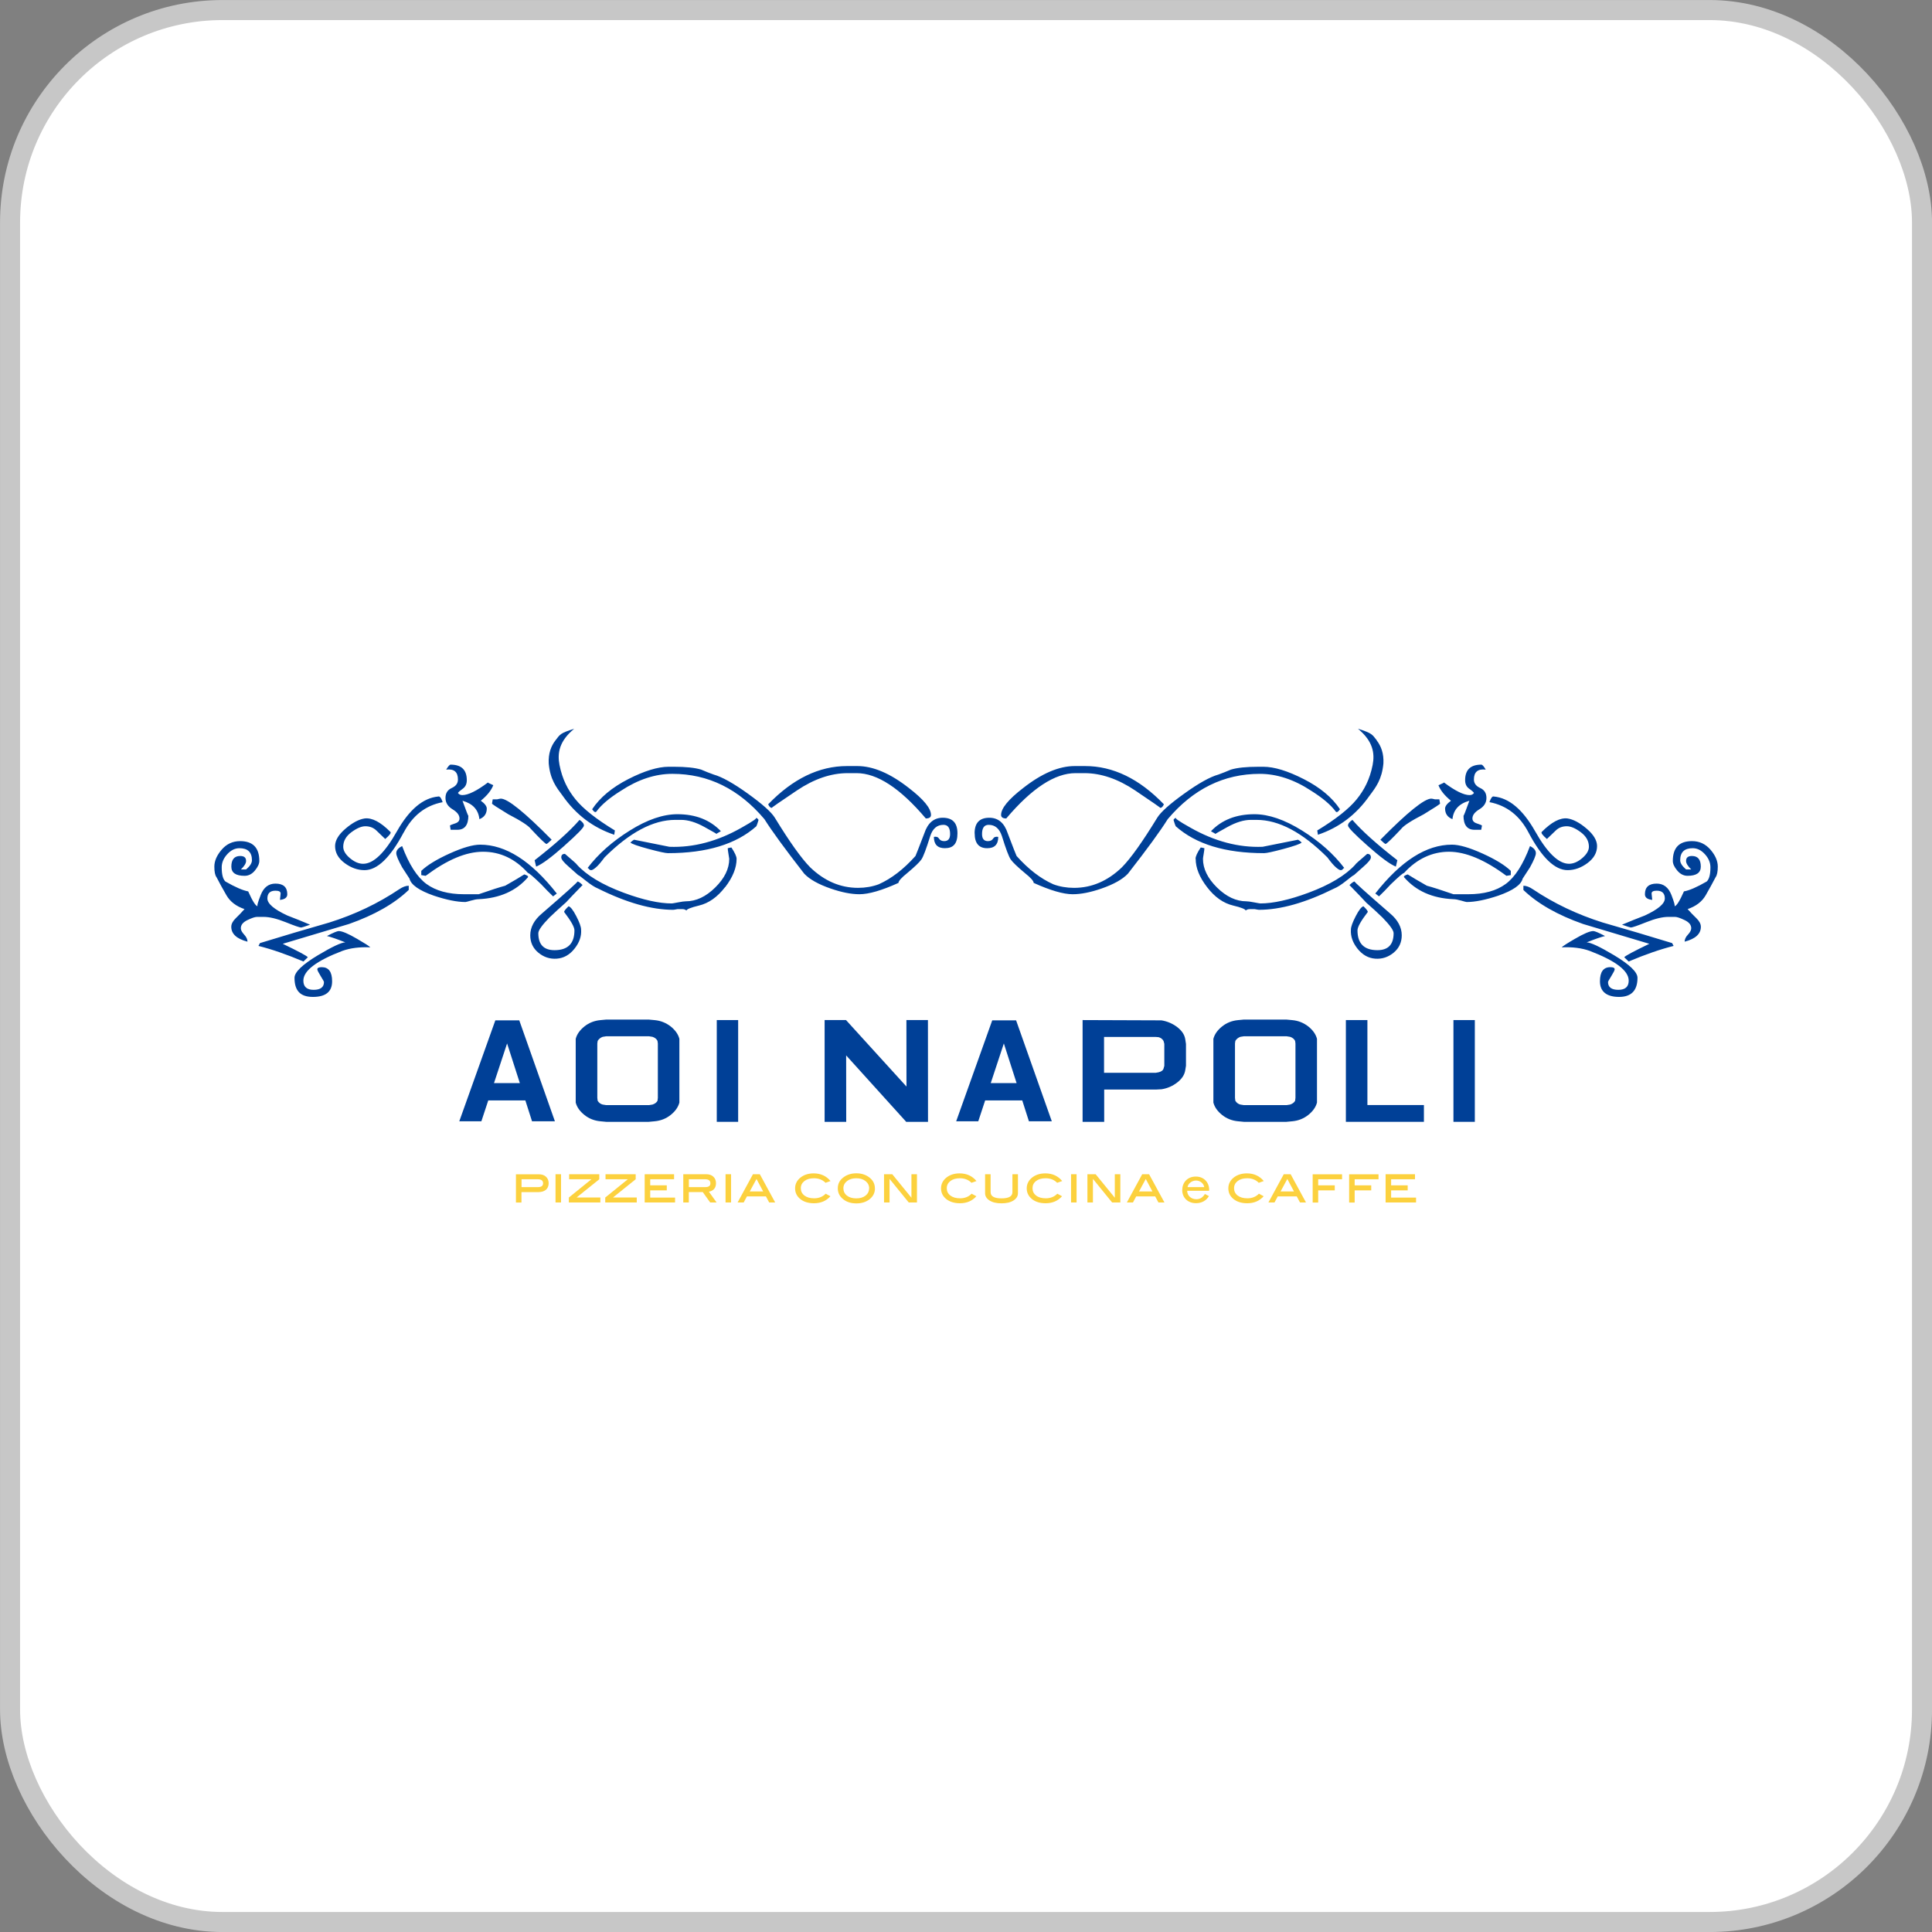
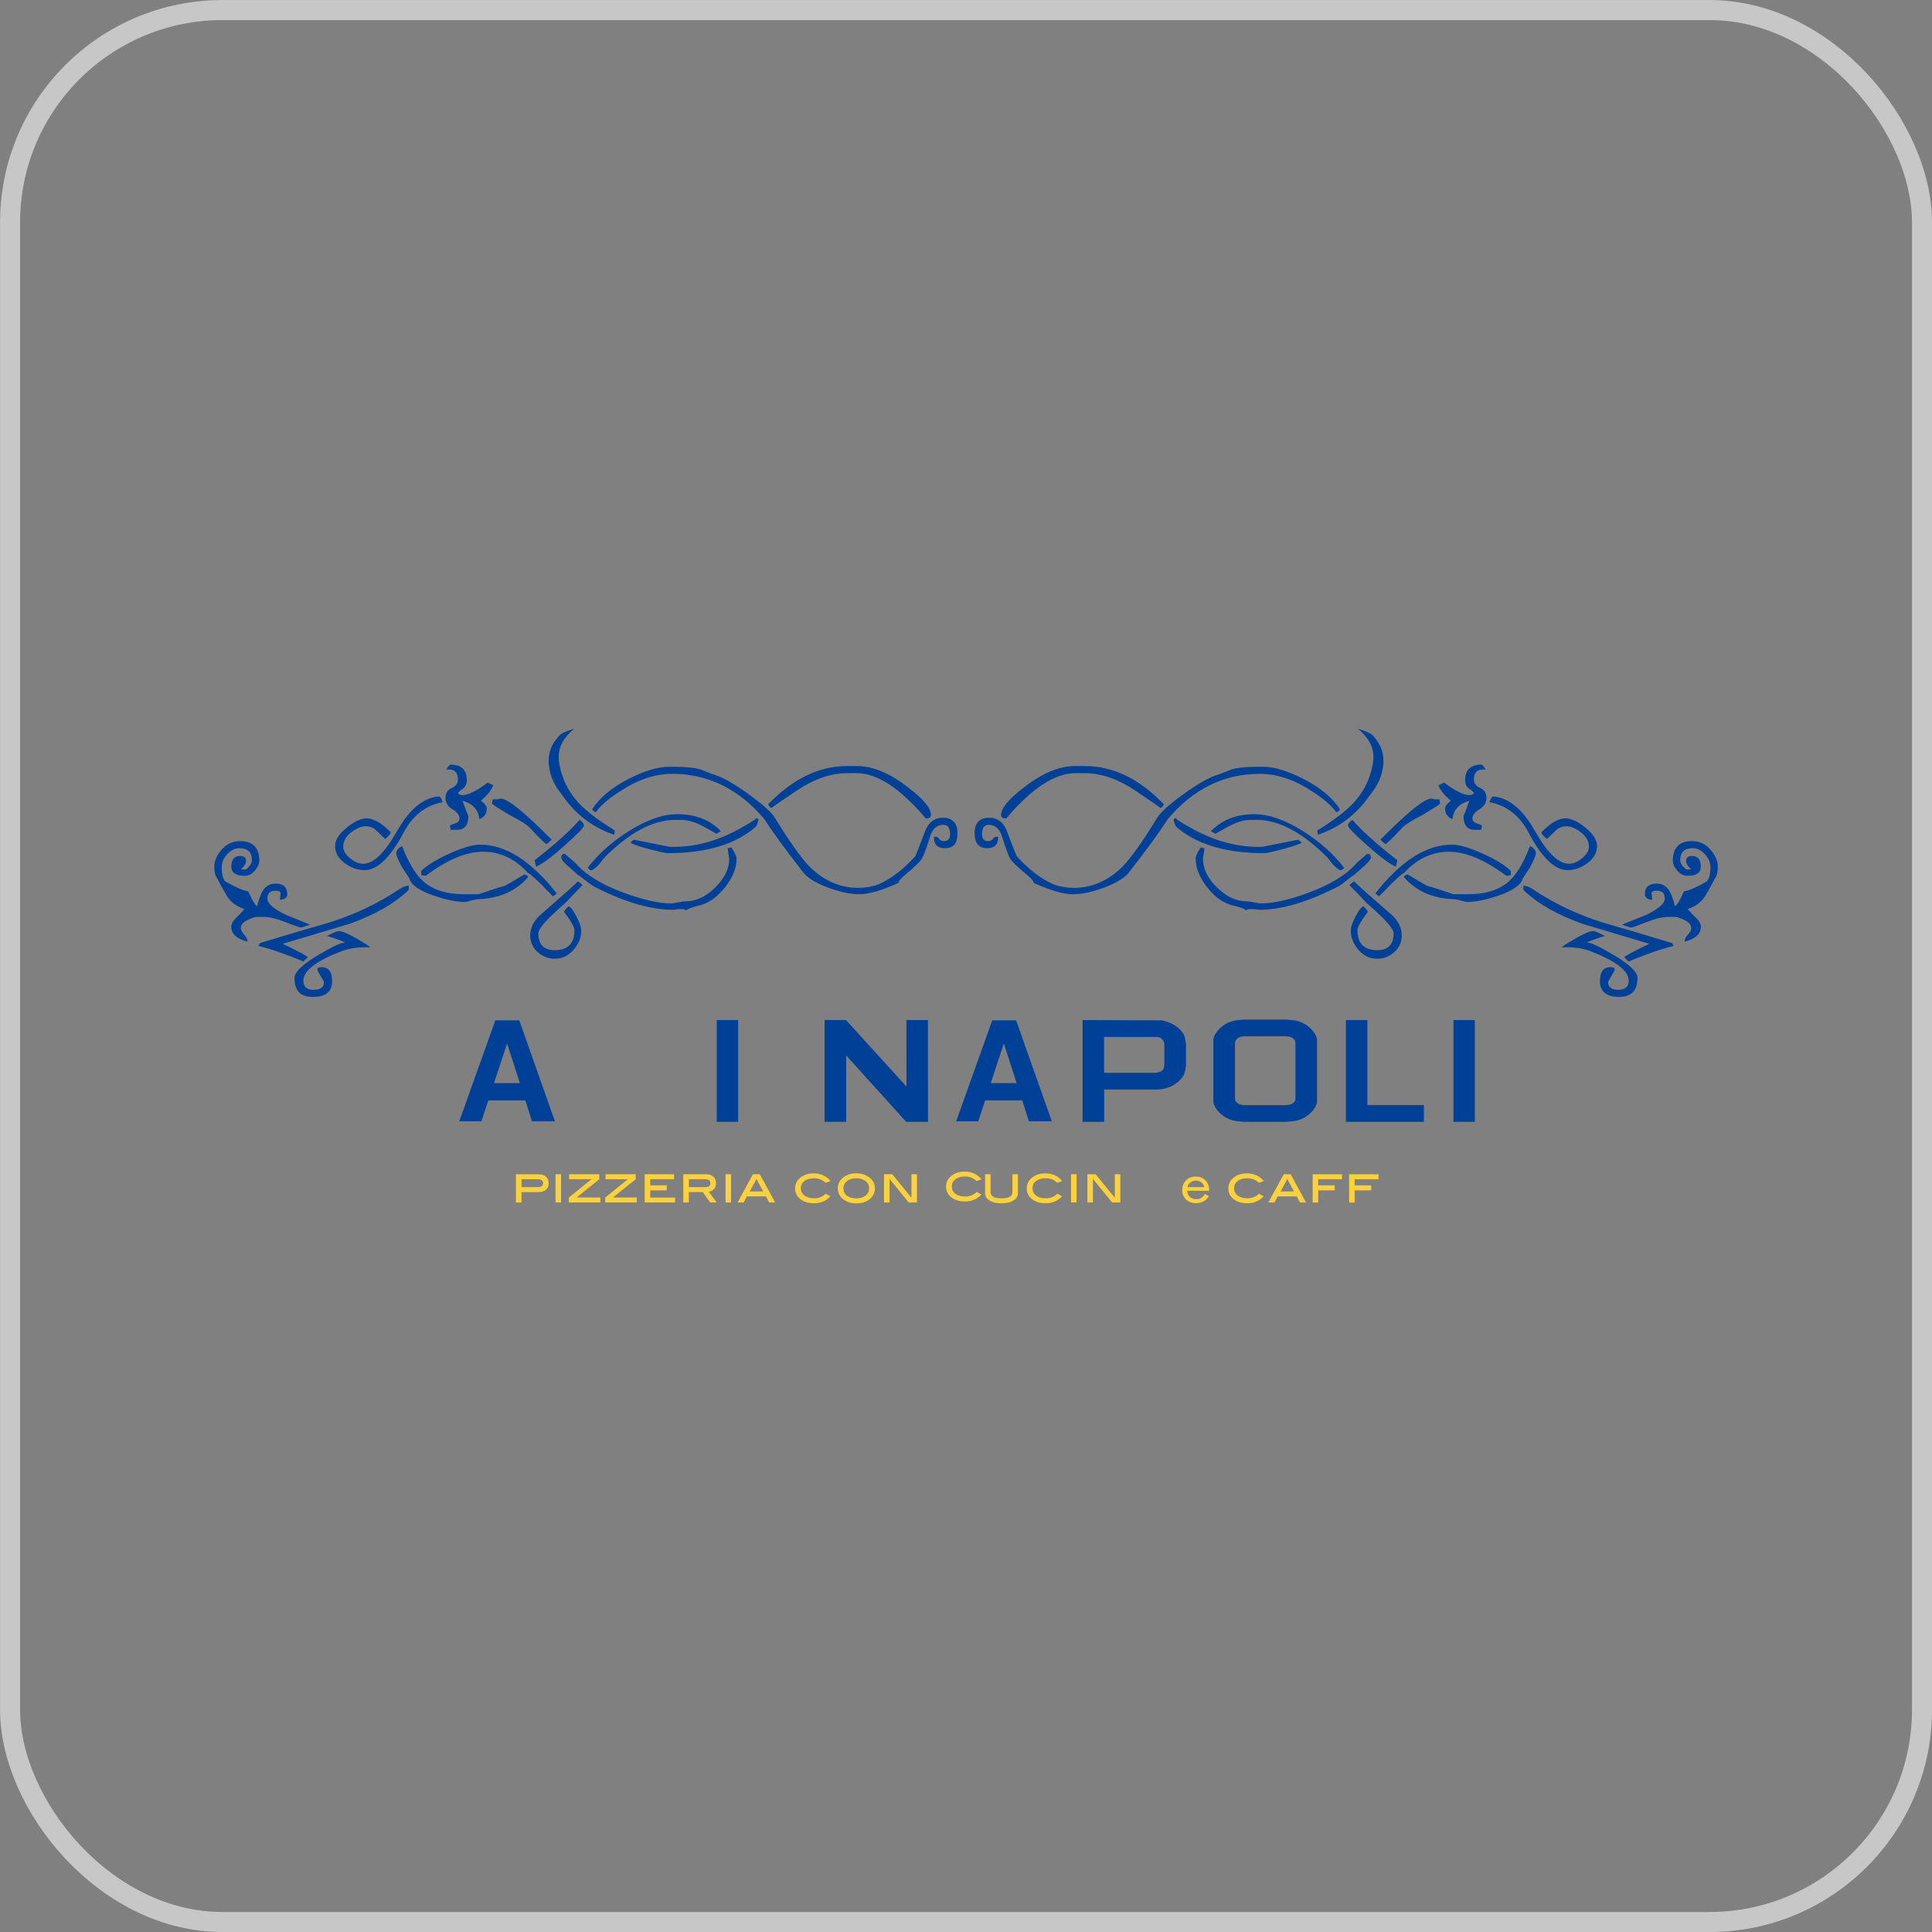
<svg xmlns="http://www.w3.org/2000/svg" id="_レイヤー_1" data-name="レイヤー 1" viewBox="0 0 272.83 272.83">
  <rect x="0" y="0" width="272.83" height="272.83" fill="#808080" stroke="none" />
  <defs>
    <style>
      .cls-1 {
        fill: #fcd13e;
      }

      .cls-2 {
        fill: #fff;
      }

      .cls-3, .cls-4 {
        fill: none;
      }

      .cls-5 {
        fill: #004097;
      }

      .cls-4 {
        stroke: #c7c7c7;
        stroke-miterlimit: 10;
        stroke-width: 2.83px;
      }
    </style>
  </defs>
  <g>
-     <rect class="cls-2" x="1.42" y="1.42" width="270" height="270" rx="30" ry="30" />
    <rect class="cls-4" x="1.42" y="1.42" width="270" height="270" rx="30" ry="30" />
  </g>
  <g>
    <rect class="cls-3" x="1.42" y="1.42" width="270" height="270" rx="30" ry="30" />
    <g>
      <g>
        <path class="cls-5" d="M229.06,130.58c1.11-.47,2.19-.9,3.23-1.3,1.87-.87,2.81-1.67,2.81-2.4s-.38-1.1-1.14-1.1c-.49,0-.73.13-.73.4.07.67.1.97.1.9-.69-.07-1.04-.33-1.04-.8,0-1,.55-1.5,1.66-1.5.97,0,1.66.53,2.08,1.6.41,1.07.55,1.6.42,1.6.28,0,.73-.7,1.35-2.1.76-.13,1.84-.6,3.22-1.4.35-.33.52-1,.52-2,0-.67-.26-1.28-.78-1.85-.52-.57-1.09-.85-1.72-.85-1.18,0-1.77.57-1.77,1.7,0,.4.28.83.83,1.3h.73c-.49-.47-.73-.87-.73-1.2,0-.47.28-.7.83-.7.83,0,1.25.5,1.25,1.5,0,.87-.62,1.3-1.87,1.3-.55,0-1.04-.25-1.46-.75-.42-.5-.62-.95-.62-1.35,0-1.87.9-2.8,2.71-2.8,1.04,0,1.9.4,2.6,1.2.69.8,1.04,1.6,1.04,2.4,0,.73-.11,1.23-.31,1.5-.42.8-.88,1.65-1.4,2.55-.52.9-1.37,1.55-2.55,1.95.42.47.83.9,1.25,1.3.41.4.62.8.62,1.2,0,1-.76,1.7-2.29,2.1,0-.33.15-.67.47-1,.31-.34.46-.63.46-.9,0-.47-.31-.85-.94-1.15-.62-.3-1.08-.45-1.35-.45h-.94c-.83,0-1.87.25-3.12.75-1.25.5-1.98.75-2.18.75-.07,0-.49-.13-1.25-.4M215.12,125.08c.41,0,.87.17,1.35.5,2.98,2,6.28,3.57,9.88,4.7,3.26.93,6.52,1.9,9.78,2.9l.21.4c-1.87.47-3.99,1.2-6.35,2.2l-.62-.6c.14-.2,1.32-.83,3.54-1.9-3.12-.93-6.24-1.87-9.36-2.8-3.61-1.27-6.41-2.87-8.42-4.8v-.6M220.53,133.78c.21-.2.83-.6,1.87-1.2,1.25-.73,2.11-1.1,2.6-1.1.21,0,.76.23,1.66.7-.56.13-1.42.43-2.6.9.55,0,1.84.6,3.85,1.8,2.22,1.33,3.33,2.4,3.33,3.2,0,1.8-.87,2.7-2.6,2.7s-2.7-.73-2.7-2.2c0-1.33.48-2,1.46-2,.42,0,.62.1.62.3,0,.13-.16.45-.47.95-.31.5-.47.78-.47.85,0,.73.49,1.1,1.46,1.1s1.46-.43,1.46-1.3c0-1.4-1.84-2.8-5.51-4.2-1.11-.4-2.43-.57-3.95-.5M210.33,113.28c.21-.6.42-.87.62-.8,2.15.2,4.09,1.83,5.83,4.9,1.73,3.07,3.33,4.6,4.79,4.6.62,0,1.25-.27,1.87-.8.62-.53.94-1.07.94-1.6,0-.8-.38-1.48-1.14-2.05-.76-.57-1.42-.85-1.98-.85-.63,0-1.15.2-1.56.6-.42.4-.83.8-1.25,1.2-.62-.54-.87-.87-.73-1,1.39-1.4,2.6-2.03,3.64-1.9.83.13,1.73.61,2.71,1.45.97.83,1.46,1.65,1.46,2.45,0,.93-.45,1.73-1.35,2.4-.9.67-1.84,1-2.81,1-1.8,0-3.64-1.77-5.51-5.3-1.25-2.4-3.08-3.83-5.51-4.3M198.27,123.88c-.07-.13.1-.27.52-.4.63.4,1.53.93,2.71,1.6.76.2,2.01.6,3.75,1.2h2.08c2.22,0,3.98-.48,5.3-1.45,1.32-.97,2.46-2.75,3.43-5.35.55.27.83.6.83,1,0,.33-.28,1-.83,2-.35.53-.69,1.07-1.04,1.6-.21.87-1.35,1.67-3.43,2.4-1.8.6-3.29.9-4.47.9-.07,0-.33-.07-.78-.2-.45-.13-.82-.2-1.09-.2-2.98-.13-5.3-1.17-6.97-3.1M194.21,126.18c3.61-4.6,7.21-6.9,10.82-6.9,1.04,0,2.48.42,4.32,1.25,1.84.83,3.17,1.65,4,2.45v.6l-.62.1c-3.05-2.27-5.76-3.4-8.11-3.4s-4.54,1-6.35,3c-.14,0-.76.53-1.87,1.6-.55.6-1.11,1.17-1.66,1.7l-.52-.4M203.16,110.88c.62-.27.87-.4.73-.4,1.59,1.2,2.81,1.8,3.64,1.8.28,0,.48-.1.62-.3-.07-.13-.29-.33-.68-.6-.38-.27-.57-.67-.57-1.2,0-1.47.76-2.2,2.29-2.2.14,0,.35.23.62.7-1.11-.13-1.67.33-1.67,1.4,0,.53.3.93.89,1.2.59.27.88.73.88,1.4s-.33,1.2-.99,1.6c-.66.4-.99.83-.99,1.3,0,.33.21.57.62.7.41.13.66.24.73.3l-.11.6h-.94c-1.04,0-1.56-.67-1.56-2,0,.13.28-.57.83-2.1-1.46.4-2.25,1.27-2.39,2.6-.69-.27-1.04-.77-1.04-1.5,0-.33.28-.7.83-1.1-.9-.73-1.49-1.47-1.77-2.2M194.4,104.54c.64.82,1.03,1.87.96,3.27-.21,2.27-1.07,3.37-1.97,4.57-1.87,2.67-4.3,4.5-7.28,5.5-.07-.47-.1-.67-.1-.6,2.64-1.6,4.49-3.07,5.57-4.4,1.08-1.33,1.86-2.83,2.26-4.86.32-1.63.06-3.36-2.08-5.11,2.03.63,2.02.82,2.66,1.63M194.94,118.58c3.81-3.87,6.21-5.8,7.18-5.8.07,0,.24.03.52.1h.62l.1.6c0,.07-.76.57-2.29,1.5-1.8.93-2.88,1.63-3.22,2.1-1.32,1.4-2.05,2.1-2.19,2.1-.07,0-.31-.2-.73-.6M190.57,124.98c.35-.33.59-.5.73-.5-.14,0,1.53,1.5,4.99,4.5,1.11.93,1.66,1.97,1.66,3.1,0,1-.38,1.82-1.14,2.45s-1.63.92-2.6.85c-.97-.07-1.8-.53-2.5-1.4-.69-.87-1-1.77-.94-2.7,0-.4.23-1.03.68-1.9.45-.87.81-1.33,1.09-1.4.42.4.62.67.62.8-.97,1.26-1.46,2.13-1.46,2.6,0,1.87.94,2.8,2.81,2.8,1.53,0,2.29-.8,2.29-2.4,0-.4-.52-1.13-1.56-2.2-.76-.74-1.53-1.44-2.29-2.1-.55-.6-1.35-1.43-2.39-2.5M190.36,116.58c0-.27.21-.53.62-.8,1.32,1.53,3.43,3.43,6.35,5.7l-.21.9c-.83-.33-2.16-1.32-4-2.95-1.84-1.63-2.76-2.58-2.76-2.85M168.83,121.28c0-.33.24-.87.73-1.6.07,0,.24.03.52.1,0,.13-.03.4-.1.8-.07.4-.1.63-.1.7,0,1.4.66,2.75,1.98,4.05,1.32,1.3,2.71,1.95,4.16,1.95.21,0,.57.05,1.09.15.52.1.81.15.88.15,1.8,0,4.06-.5,6.76-1.5,3.05-1.13,5.27-2.47,6.66-4-.07,0,.49-.5,1.66-1.5.35,0,.52.17.52.5,0,.27-.35.7-1.04,1.3l-1.35,1.2c-.07,0-.43.27-1.09.8-.66.53-1.23.9-1.72,1.1-4.02,2-7.56,3-10.61,3-.07,0-.28-.04-.62-.1h-.62c-.28,0-.49.07-.62.2-.07-.2-.66-.44-1.77-.7-1.39-.33-2.62-1.2-3.69-2.6-1.08-1.4-1.61-2.73-1.61-4M171.01,117.38c1.53-1.6,3.57-2.4,6.14-2.4,2.01,0,4.25.77,6.71,2.3,2.46,1.53,4.46,3.3,5.98,5.3-.07,0-.14.05-.21.15-.07.1-.17.15-.31.15s-.36-.13-.67-.4c-.31-.27-.71-.73-1.2-1.4-3.54-3.54-6.87-5.3-9.99-5.3h-.83c-.97,0-2.06.33-3.28,1-1.21.67-1.79,1-1.72,1s-.14-.13-.63-.4M137.63,117.68c0-1.47.69-2.2,2.08-2.2,1.25,0,2.12.73,2.6,2.2.76,2,1.18,3.07,1.25,3.2,1.67,1.87,3.4,3.2,5.2,4,.9.33,1.87.5,2.91.5,2.5,0,4.75-.97,6.76-2.9,1.25-1.27,2.91-3.6,4.99-7,.49-.8,1.75-1.93,3.8-3.4,2.04-1.47,3.66-2.37,4.84-2.7.55-.2,1.14-.43,1.77-.7.9-.27,2.18-.4,3.85-.4h.73c1.53,0,3.43.58,5.72,1.75,2.29,1.17,3.99,2.58,5.1,4.25-.28.4-.48.5-.62.3-.69-.93-1.84-1.9-3.43-2.9-2.43-1.6-4.86-2.4-7.28-2.4-5.06,0-9.4,2.13-13,6.4-1.04,1.67-2.91,4.23-5.62,7.7-.76.8-2.01,1.5-3.74,2.1-1.53.53-2.88.8-4.06.8-1.32,0-3.15-.54-5.51-1.6,0-.27-.41-.73-1.25-1.4-1.04-.87-1.7-1.5-1.98-1.9-.28-.4-.69-1.5-1.25-3.3-.35-1.07-.97-1.6-1.87-1.6-.63,0-.94.43-.94,1.3,0,.67.28,1,.83,1,.35,0,.59-.12.73-.35.14-.23.38-.32.73-.25,0,1.07-.52,1.6-1.56,1.6-1.18,0-1.77-.7-1.77-2.1M165.71,115.78c.14-.2.28-.3.42-.3-.35,0,.31.47,1.98,1.4,3.4,1.93,6.8,2.83,10.19,2.7l5-1c.14.07.31.2.52.4-.21.2-1.06.5-2.55.9-1.49.4-2.41.6-2.76.6-5.48,0-9.64-1.27-12.48-3.8-.07-.13-.17-.43-.31-.9M141.37,115.08c0-.93,1.04-2.2,3.12-3.8,2.64-2.07,5.06-3.1,7.28-3.1h1.46c3.96,0,7.66,1.8,11.13,5.4-.14.33-.31.5-.52.5.07,0-1.11-.82-3.53-2.45-2.43-1.63-4.82-2.45-7.18-2.45h-1.25c-2.91,0-6.17,2.13-9.78,6.4-.48,0-.73-.17-.73-.5Z" />
        <path class="cls-5" d="M42.53,130.98c-.21,0-.94-.25-2.18-.75-1.25-.5-2.29-.75-3.12-.75h-.94c-.28,0-.73.15-1.35.45-.62.3-.93.68-.93,1.15,0,.27.16.56.47.9.31.33.47.67.47,1-1.52-.4-2.29-1.1-2.29-2.1,0-.4.21-.8.62-1.2.42-.4.83-.84,1.25-1.3-1.18-.4-2.03-1.05-2.55-1.95-.52-.9-.99-1.75-1.4-2.55-.21-.27-.31-.77-.31-1.5,0-.8.35-1.6,1.04-2.4.69-.8,1.56-1.2,2.6-1.2,1.8,0,2.71.93,2.71,2.8,0,.4-.21.85-.62,1.35-.41.5-.9.75-1.46.75-1.25,0-1.87-.43-1.87-1.3,0-1,.42-1.5,1.25-1.5.56,0,.83.23.83.7,0,.33-.24.73-.73,1.2h.73c.56-.47.83-.9.83-1.3,0-1.13-.59-1.7-1.77-1.7-.62,0-1.2.28-1.72.85-.52.57-.78,1.18-.78,1.85,0,1,.17,1.67.52,2,1.39.8,2.46,1.26,3.22,1.4.62,1.4,1.08,2.1,1.35,2.1-.14,0,0-.54.42-1.6.42-1.07,1.11-1.6,2.08-1.6,1.11,0,1.67.5,1.67,1.5,0,.47-.35.73-1.04.8,0,.07.03-.23.1-.9,0-.27-.24-.4-.73-.4-.76,0-1.14.37-1.14,1.1s.94,1.53,2.81,2.4c1.04.4,2.12.83,3.22,1.3-.76.27-1.18.4-1.25.4M57.71,125.68c-2.01,1.93-4.82,3.53-8.42,4.8-3.12.93-6.24,1.87-9.36,2.8,2.22,1.07,3.4,1.7,3.54,1.9l-.62.6c-2.36-1-4.47-1.73-6.35-2.2l.21-.4c3.26-1,6.52-1.97,9.78-2.9,3.61-1.13,6.9-2.7,9.88-4.7.49-.33.94-.5,1.35-.5v.6M48.35,134.28c-3.67,1.4-5.51,2.8-5.51,4.2,0,.87.49,1.3,1.45,1.3s1.46-.37,1.46-1.1c0-.07-.16-.35-.47-.85-.31-.5-.47-.82-.47-.95,0-.2.21-.3.63-.3.97,0,1.46.66,1.46,2,0,1.46-.9,2.2-2.71,2.2s-2.6-.9-2.6-2.7c0-.8,1.11-1.87,3.33-3.2,2.01-1.2,3.3-1.8,3.85-1.8-1.18-.47-2.05-.77-2.6-.9.9-.47,1.46-.7,1.66-.7.49,0,1.35.37,2.6,1.1,1.04.6,1.67,1,1.87,1.2-1.52-.07-2.84.1-3.95.5M56.99,117.58c-1.87,3.53-3.71,5.3-5.51,5.3-.97,0-1.91-.33-2.81-1-.9-.67-1.35-1.47-1.35-2.4,0-.8.49-1.62,1.46-2.45.97-.83,1.87-1.32,2.71-1.45,1.04-.13,2.25.5,3.64,1.9.14.13-.1.46-.73,1-.42-.4-.83-.8-1.25-1.2-.41-.4-.94-.6-1.56-.6-.55,0-1.21.28-1.98.85-.76.57-1.14,1.25-1.14,2.05,0,.53.31,1.07.94,1.6.63.53,1.25.8,1.87.8,1.46,0,3.05-1.53,4.78-4.6,1.74-3.07,3.68-4.7,5.83-4.9.21-.07.42.2.62.8-2.43.46-4.26,1.9-5.51,4.3M67.6,126.98c-.28,0-.64.07-1.09.2-.45.13-.71.2-.78.2-1.18,0-2.67-.3-4.47-.9-2.08-.73-3.22-1.53-3.43-2.4-.35-.53-.69-1.07-1.04-1.6-.55-1-.83-1.67-.83-2,0-.4.28-.73.83-1,.97,2.6,2.12,4.38,3.43,5.35,1.32.96,3.09,1.45,5.3,1.45h2.08c1.73-.6,2.98-1,3.74-1.2,1.18-.67,2.08-1.2,2.7-1.6.42.13.59.27.52.4-1.66,1.93-3.99,2.97-6.97,3.1M78.1,126.58c-.56-.53-1.11-1.1-1.67-1.7-1.11-1.07-1.73-1.6-1.87-1.6-1.8-2-3.92-3-6.34-3s-5.06,1.13-8.11,3.4l-.62-.1v-.6c.83-.8,2.17-1.62,4-2.45,1.84-.83,3.28-1.25,4.32-1.25,3.6,0,7.21,2.3,10.82,6.9l-.52.4M67.91,113.08c.55.4.83.77.83,1.1,0,.73-.35,1.23-1.04,1.5-.14-1.33-.94-2.2-2.39-2.6.56,1.53.83,2.23.83,2.1,0,1.33-.52,2-1.56,2h-.94l-.1-.6c.07-.06.31-.17.73-.3.42-.13.62-.37.62-.7,0-.47-.33-.9-.99-1.3-.66-.4-.99-.93-.99-1.6s.29-1.13.88-1.4c.59-.27.88-.66.88-1.2,0-1.07-.55-1.53-1.66-1.4.28-.47.49-.7.62-.7,1.53,0,2.29.73,2.29,2.2,0,.53-.19.93-.57,1.2-.38.27-.61.47-.68.6.14.2.35.3.62.3.83,0,2.05-.6,3.64-1.8-.14,0,.1.13.73.4-.28.73-.87,1.47-1.77,2.2M81.09,102.91c-2.14,1.75-2.4,3.47-2.08,5.11.4,2.03,1.18,3.53,2.26,4.86,1.08,1.33,2.93,2.8,5.57,4.4,0-.07-.03.13-.1.6-2.98-1-5.41-2.83-7.28-5.5-.9-1.2-1.77-2.3-1.97-4.57-.07-1.4.32-2.45.96-3.27.64-.82.63-1.01,2.66-1.63M77.17,119.18c-.14,0-.87-.7-2.18-2.1-.35-.47-1.42-1.17-3.22-2.1-1.53-.93-2.29-1.43-2.29-1.5l.1-.6h.62c.28-.07.45-.1.52-.1.97,0,3.36,1.93,7.18,5.8-.42.4-.66.6-.73.6M79.87,127.48c-.76.67-1.53,1.37-2.29,2.1-1.04,1.07-1.56,1.8-1.56,2.2,0,1.6.76,2.4,2.29,2.4,1.87,0,2.81-.93,2.81-2.8,0-.47-.49-1.33-1.46-2.6,0-.13.21-.4.63-.8.28.07.64.53,1.09,1.4.45.87.68,1.5.68,1.9.07.93-.24,1.83-.94,2.7-.69.87-1.53,1.33-2.5,1.4-.97.07-1.84-.22-2.6-.85-.76-.63-1.14-1.45-1.14-2.45,0-1.13.55-2.17,1.67-3.1,3.47-3,5.13-4.5,4.99-4.5.14,0,.38.16.73.5-1.04,1.07-1.84,1.9-2.39,2.5M79.71,119.43c-1.84,1.63-3.17,2.62-4,2.95l-.21-.9c2.91-2.27,5.03-4.17,6.34-5.7.41.27.62.53.62.8s-.92,1.22-2.76,2.85M102.39,125.28c-1.08,1.4-2.3,2.27-3.69,2.6-1.11.27-1.7.5-1.77.7-.14-.14-.35-.2-.62-.2h-.62c-.35.07-.56.1-.62.1-3.05,0-6.59-1-10.61-3-.49-.2-1.06-.57-1.72-1.1-.66-.54-1.02-.8-1.09-.8l-1.35-1.2c-.69-.6-1.04-1.03-1.04-1.3,0-.34.17-.5.52-.5,1.18,1,1.73,1.5,1.67,1.5,1.39,1.53,3.6,2.87,6.66,4,2.7,1,4.96,1.5,6.76,1.5.07,0,.36-.05.88-.15.52-.1.88-.15,1.09-.15,1.46,0,2.84-.65,4.16-1.95,1.32-1.3,1.98-2.65,1.98-4.05,0-.07-.04-.3-.11-.7-.07-.4-.1-.67-.1-.8.28-.07.45-.1.52-.1.48.74.73,1.27.73,1.6,0,1.27-.54,2.6-1.61,4M101.19,117.78c.07,0-.5-.33-1.72-1-1.21-.67-2.31-1-3.28-1h-.83c-3.12,0-6.45,1.77-9.99,5.3-.49.66-.88,1.13-1.2,1.4-.31.27-.54.4-.68.4s-.24-.05-.31-.15c-.07-.1-.14-.15-.21-.15,1.52-2,3.52-3.77,5.98-5.3,2.46-1.54,4.7-2.3,6.71-2.3,2.57,0,4.61.8,6.14,2.4-.49.27-.7.4-.62.4M133.44,119.78c-1.04,0-1.56-.53-1.56-1.6.35-.07.59.02.73.25.14.23.38.35.73.35.55,0,.83-.33.83-1,0-.87-.31-1.3-.94-1.3-.9,0-1.53.53-1.87,1.6-.56,1.8-.97,2.9-1.25,3.3-.28.4-.94,1.03-1.98,1.9-.83.67-1.25,1.13-1.25,1.4-2.36,1.07-4.2,1.6-5.51,1.6-1.18,0-2.53-.27-4.06-.8-1.74-.6-2.98-1.3-3.74-2.1-2.7-3.47-4.58-6.04-5.62-7.7-3.61-4.27-7.94-6.4-13-6.4-2.43,0-4.85.8-7.28,2.4-1.6,1-2.74,1.96-3.43,2.9-.14.2-.35.1-.62-.3,1.11-1.67,2.81-3.08,5.09-4.25,2.29-1.17,4.2-1.75,5.72-1.75h.73c1.67,0,2.95.13,3.85.4.62.27,1.21.5,1.77.7,1.18.33,2.79,1.23,4.84,2.7,2.04,1.47,3.31,2.6,3.8,3.4,2.08,3.4,3.74,5.73,4.99,7,2.01,1.93,4.26,2.9,6.76,2.9,1.04,0,2.01-.17,2.91-.5,1.8-.8,3.53-2.13,5.2-4,.07-.13.48-1.2,1.25-3.2.49-1.47,1.35-2.2,2.6-2.2,1.39,0,2.08.73,2.08,2.2s-.59,2.1-1.77,2.1M106.81,116.68c-2.84,2.53-7.01,3.8-12.48,3.8-.35,0-1.27-.2-2.76-.6-1.49-.4-2.34-.7-2.55-.9.21-.2.38-.33.52-.4l4.99,1c3.4.13,6.8-.77,10.19-2.7,1.66-.93,2.32-1.4,1.98-1.4.14,0,.28.1.42.3-.14.47-.24.77-.31.9M130.74,115.58c-3.61-4.27-6.87-6.4-9.78-6.4h-1.25c-2.36,0-4.75.82-7.18,2.45-2.43,1.63-3.61,2.45-3.53,2.45-.21,0-.38-.17-.52-.5,3.47-3.6,7.18-5.4,11.13-5.4h1.46c2.22,0,4.64,1.03,7.28,3.1,2.08,1.6,3.12,2.87,3.12,3.8,0,.33-.24.5-.73.5Z" />
      </g>
      <g>
-         <path class="cls-5" d="M81.3,146.7c.17-.65.58-1.23,1.23-1.75.65-.52,1.4-.81,2.23-.89l.85-.08h6l.86.08c.84.08,1.58.38,2.24.89.65.52,1.06,1.1,1.23,1.75v9c-.17.65-.58,1.23-1.23,1.75-.65.52-1.4.81-2.24.89l-.86.08h-6l-.85-.08c-.84-.08-1.58-.37-2.23-.89-.65-.52-1.06-1.1-1.23-1.75v-9M84.35,155.04l.05.41c.17.27.4.45.7.53l.5.08h6.05l.5-.08c.33-.11.56-.28.7-.53l.05-.41v-7.68l-.05-.37c-.13-.27-.37-.46-.7-.57l-.5-.08h-6.05l-.5.08c-.3.11-.53.3-.7.57l-.05.37v7.68Z" />
        <path class="cls-5" d="M171.35,146.7c.17-.65.58-1.23,1.23-1.75.65-.52,1.4-.81,2.23-.89l.85-.08h6l.85.08c.84.08,1.58.38,2.24.89.65.52,1.06,1.1,1.23,1.75v9c-.17.65-.58,1.23-1.23,1.75-.66.52-1.4.81-2.24.89l-.85.08h-6l-.85-.08c-.83-.08-1.58-.37-2.23-.89-.65-.52-1.06-1.1-1.23-1.75v-9M174.4,155.04l.05.41c.17.27.4.45.7.53l.5.08h6.04l.5-.08c.33-.11.56-.28.7-.53l.05-.41v-7.68l-.05-.37c-.13-.27-.37-.46-.7-.57l-.5-.08h-6.04l-.5.08c-.3.11-.53.3-.7.57l-.05.37v7.68Z" />
        <rect class="cls-5" x="101.22" y="144.05" width="3.02" height="14.37" />
        <polygon class="cls-5" points="127.97 158.42 119.49 149.04 119.5 158.42 116.45 158.42 116.45 144.05 119.47 144.05 128.01 153.44 128 144.05 131.04 144.05 131.05 158.42 127.97 158.42" />
        <path class="cls-5" d="M152.88,158.42v-14.37l11.13.04c.82.13,1.57.45,2.23.95.66.51,1.04,1.08,1.14,1.73l.1.66v3.07l-.1.62c-.1.65-.47,1.23-1.13,1.74-.65.51-1.39.83-2.21.96l-.74.04h-7.37v4.56h-3.05M163.19,151.5l.44-.08c.4-.1.63-.29.69-.55l.1-.35v-3.11l-.1-.39c-.13-.26-.36-.45-.69-.55l-.45-.04h-7.27v5.07h7.27Z" />
        <polygon class="cls-5" points="190.06 158.42 190.06 144.05 193.1 144.05 193.1 156.05 201.08 156.05 201.08 158.42 190.06 158.42" />
        <rect class="cls-5" x="205.25" y="144.05" width="3.02" height="14.37" />
        <path class="cls-5" d="M69.96,144.09h3.37l5.03,14.25h-3.23l-.94-2.94h-5.24l-.97,2.94h-3.12l5.09-14.25M69.77,152.95h3.64l-1.8-5.6-1.85,5.6Z" />
        <path class="cls-5" d="M140.12,144.09h3.37l5.04,14.25h-3.23l-.94-2.94h-5.24l-.97,2.94h-3.12l5.09-14.25M139.92,152.95h3.64l-1.8-5.6-1.85,5.6Z" />
      </g>
      <g>
        <path class="cls-1" d="M76.09,165.83c.42,0,.76.11,1.01.34.25.23.38.54.38.92s-.13.71-.39.93c-.26.22-.64.33-1.13.33h-2.32v1.47h-.78v-3.99h3.23ZM75.98,167.64c.47,0,.71-.18.71-.54,0-.38-.25-.57-.75-.57h-2.29v1.11h2.33Z" />
        <path class="cls-1" d="M79.23,169.81h-.78v-3.99h.78v3.99Z" />
        <path class="cls-1" d="M84.79,169.81h-4.46v-.7l3.19-2.58h-3.15v-.71h4.26v.71l-3.2,2.57h3.35v.71Z" />
        <path class="cls-1" d="M89.93,169.81h-4.46v-.7l3.19-2.58h-3.15v-.71h4.26v.71l-3.2,2.57h3.35v.71Z" />
        <path class="cls-1" d="M95.33,169.81h-4.29v-3.99h4.15v.71h-3.37v.86h2.34v.71h-2.34v1.02h3.51v.7Z" />
        <path class="cls-1" d="M101.19,169.81h-.9l-1.05-1.47h-1.97v1.47h-.78v-3.99h3.23c.42,0,.76.11,1.01.34.25.23.38.54.38.92,0,.66-.33,1.07-1,1.21l1.08,1.51ZM99.61,167.64c.47,0,.71-.18.71-.54,0-.38-.25-.57-.75-.57h-2.29v1.11h2.33Z" />
        <path class="cls-1" d="M103.24,169.81h-.78v-3.99h.78v3.99Z" />
        <path class="cls-1" d="M109.48,169.81h-.86l-.46-.86h-2.68l-.46.86h-.86l2.17-3.99h.97l2.17,3.99ZM107.77,168.25l-.94-1.76-.95,1.76h1.89Z" />
        <path class="cls-1" d="M117.29,166.78l-.71.25c-.43-.43-.97-.64-1.63-.64-.57,0-1.02.13-1.35.39-.34.26-.51.6-.51,1.02s.17.77.51,1.03c.34.26.79.39,1.37.39.67,0,1.21-.22,1.63-.65l.67.36c-.59.66-1.36.99-2.32.99-.8,0-1.44-.2-1.93-.59-.49-.4-.74-.9-.74-1.52s.28-1.17.84-1.58c.48-.35,1.08-.53,1.78-.53.99,0,1.79.36,2.39,1.09Z" />
        <path class="cls-1" d="M123.56,167.81c0,.65-.28,1.19-.84,1.6-.48.35-1.07.53-1.78.53s-1.31-.17-1.79-.53c-.56-.41-.84-.94-.84-1.6s.28-1.18.84-1.58c.49-.36,1.09-.54,1.78-.54s1.28.18,1.78.54c.56.41.84.94.84,1.58ZM122.74,167.81c0-.41-.17-.75-.51-1.02-.34-.27-.77-.4-1.31-.4s-.97.13-1.31.4c-.34.27-.51.61-.51,1.02s.17.77.5,1.03c.33.26.77.39,1.32.39s.98-.13,1.31-.39c.33-.26.5-.61.5-1.03Z" />
        <path class="cls-1" d="M129.49,169.81h-1.16l-2.71-3.33v3.33h-.78v-3.99h1.16l2.71,3.32v-3.32h.78v3.99Z" />
-         <path class="cls-1" d="M137.9,166.78l-.71.25c-.43-.43-.97-.64-1.63-.64-.57,0-1.02.13-1.35.39s-.51.6-.51,1.02.17.77.51,1.03.79.39,1.37.39c.67,0,1.21-.22,1.63-.65l.67.36c-.59.66-1.36.99-2.32.99-.79,0-1.44-.2-1.93-.59s-.74-.9-.74-1.52.28-1.17.84-1.58c.48-.35,1.08-.53,1.78-.53.99,0,1.79.36,2.39,1.09Z" />
+         <path class="cls-1" d="M137.9,166.78c-.43-.43-.97-.64-1.63-.64-.57,0-1.02.13-1.35.39s-.51.6-.51,1.02.17.77.51,1.03.79.39,1.37.39c.67,0,1.21-.22,1.63-.65l.67.36c-.59.66-1.36.99-2.32.99-.79,0-1.44-.2-1.93-.59s-.74-.9-.74-1.52.28-1.17.84-1.58c.48-.35,1.08-.53,1.78-.53.99,0,1.79.36,2.39,1.09Z" />
        <path class="cls-1" d="M143.75,168.5c0,.42-.21.76-.63,1.03-.42.27-.98.4-1.69.4s-1.27-.13-1.69-.4c-.42-.27-.63-.61-.63-1.03v-2.68h.78v2.53c0,.59.51.88,1.54.88s1.54-.29,1.54-.88v-2.53h.78v2.68Z" />
        <path class="cls-1" d="M150,166.78l-.71.25c-.43-.43-.97-.64-1.63-.64-.57,0-1.02.13-1.35.39-.34.26-.5.6-.5,1.02s.17.77.5,1.03c.34.26.79.39,1.37.39.67,0,1.21-.22,1.63-.65l.67.36c-.59.66-1.36.99-2.32.99-.8,0-1.44-.2-1.93-.59-.49-.4-.74-.9-.74-1.52s.28-1.17.84-1.58c.48-.35,1.08-.53,1.79-.53.99,0,1.79.36,2.39,1.09Z" />
        <path class="cls-1" d="M152.03,169.81h-.78v-3.99h.78v3.99Z" />
        <path class="cls-1" d="M158.21,169.81h-1.16l-2.71-3.33v3.33h-.78v-3.99h1.16l2.71,3.32v-3.32h.78v3.99Z" />
-         <path class="cls-1" d="M164.45,169.81h-.86l-.46-.86h-2.68l-.46.86h-.86l2.17-3.99h.97l2.17,3.99ZM162.74,168.25l-.94-1.76-.95,1.76h1.89Z" />
        <path class="cls-1" d="M167.65,168.16c0,.66.53,1.19,1.3,1.19.57,0,.94-.31,1.2-.74l.57.3c-.38.64-1.02,1-1.83,1-1.18,0-1.94-.81-1.94-1.84s.68-1.92,1.92-1.92,1.95.95,1.88,2.01h-3.11ZM170.06,167.64c-.09-.52-.57-.93-1.16-.93s-1.12.42-1.2.93h2.37Z" />
        <path class="cls-1" d="M178.47,166.78l-.71.25c-.43-.43-.97-.64-1.63-.64-.57,0-1.02.13-1.35.39-.34.26-.51.6-.51,1.02s.17.77.51,1.03c.34.26.79.39,1.37.39.67,0,1.21-.22,1.63-.65l.67.36c-.59.66-1.36.99-2.32.99-.8,0-1.44-.2-1.93-.59s-.74-.9-.74-1.52.28-1.17.84-1.58c.48-.35,1.08-.53,1.78-.53.99,0,1.79.36,2.39,1.09Z" />
        <path class="cls-1" d="M184.44,169.81h-.86l-.46-.86h-2.68l-.46.86h-.86l2.17-3.99h.97l2.17,3.99ZM182.73,168.25l-.94-1.76-.95,1.76h1.89Z" />
        <path class="cls-1" d="M189.52,166.53h-3.37v.86h2.34v.71h-2.34v1.72h-.78v-3.99h4.15v.71Z" />
        <path class="cls-1" d="M194.67,166.53h-3.37v.86h2.34v.71h-2.34v1.72h-.78v-3.99h4.15v.71Z" />
-         <path class="cls-1" d="M199.97,169.81h-4.3v-3.99h4.15v.71h-3.37v.86h2.34v.71h-2.34v1.02h3.52v.7Z" />
      </g>
    </g>
  </g>
</svg>